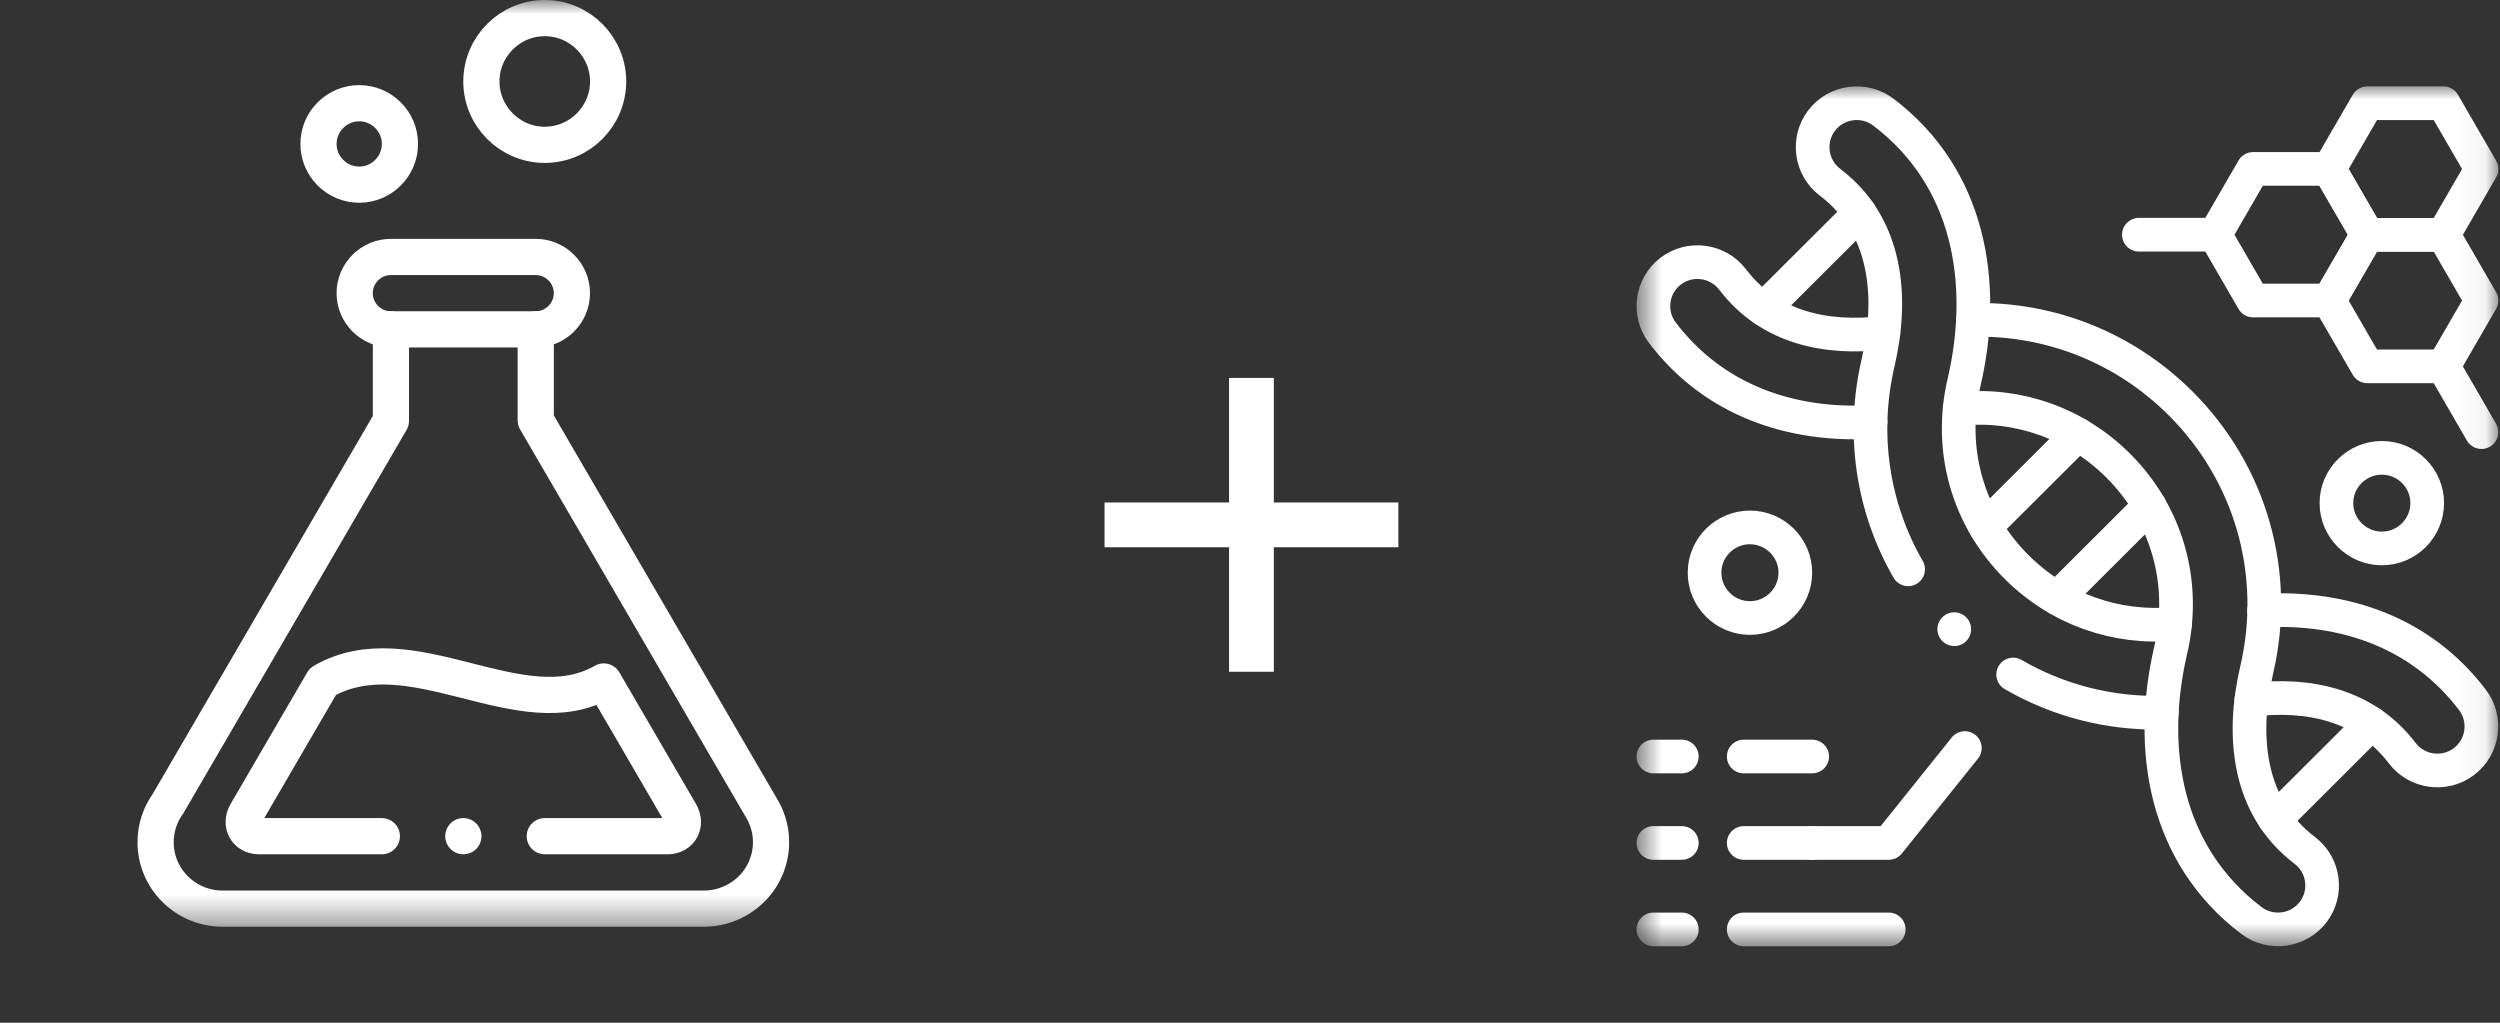
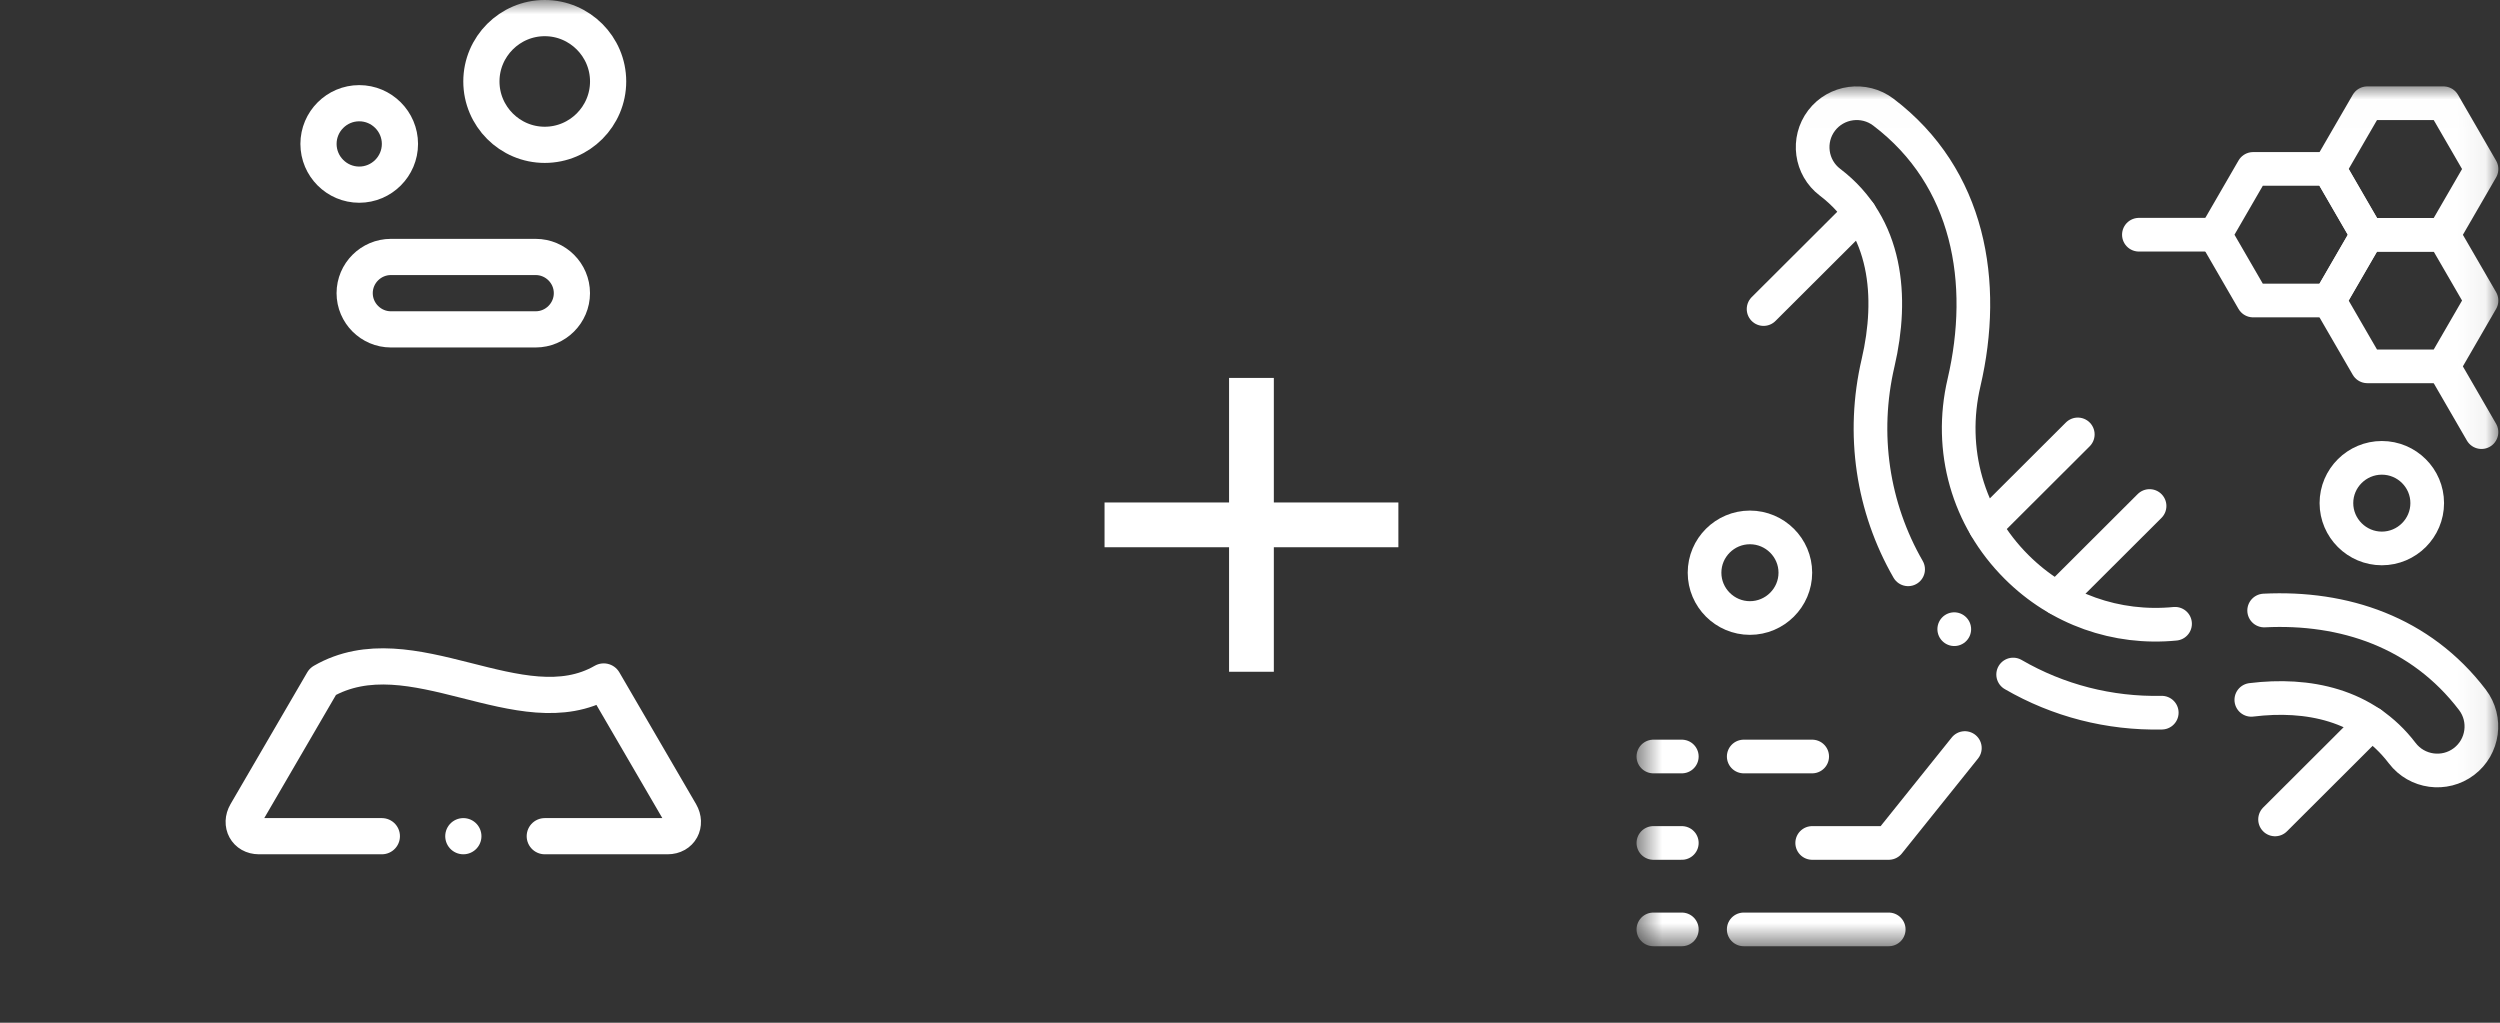
<svg xmlns="http://www.w3.org/2000/svg" width="88" height="36" viewBox="0 0 88 36" fill="none">
  <rect x="0" y="0" width="88" height="36" fill="#333333" stroke="none" />
  <path d="M49.223 17.687V19.263H44.839V23.646H43.263V19.263H38.88V17.687H43.263V13.303H44.839V17.687H49.223Z" fill="white" />
  <mask id="mask0_688_4625" style="mask-type:luminance" maskUnits="userSpaceOnUse" x="57" y="3" width="31" height="31">
    <path d="M57.609 3.007H87.942V33.34H57.609V3.007Z" fill="white" />
  </mask>
  <g mask="url(#mask0_688_4625)">
    <path d="M83.329 8.265H84.669H86.009L86.679 9.422L87.349 10.579L86.679 11.737L86.009 12.895H84.669H83.329L82.658 11.737L81.988 10.579L82.658 9.422L83.329 8.265Z" stroke="white" stroke-width="1.185" stroke-miterlimit="10" stroke-linecap="round" stroke-linejoin="round" />
    <path d="M83.329 3.634H84.669H86.009L86.679 4.792L87.349 5.95L86.679 7.108L86.009 8.266H84.669H83.329L82.658 7.108L81.988 5.95L82.658 4.792L83.329 3.634Z" stroke="white" stroke-width="1.185" stroke-miterlimit="10" stroke-linecap="round" stroke-linejoin="round" />
  </g>
  <path d="M79.309 5.946H80.647H81.988L82.658 7.104L83.328 8.262L82.658 9.42L81.988 10.576L80.647 10.578H79.309L78.639 9.42L77.969 8.262L78.639 7.104L79.309 5.946Z" stroke="white" stroke-width="1.185" stroke-miterlimit="10" stroke-linecap="round" stroke-linejoin="round" />
  <mask id="mask1_688_4625" style="mask-type:luminance" maskUnits="userSpaceOnUse" x="57" y="3" width="31" height="31">
    <path d="M57.609 3.007H87.942V33.34H57.609V3.007Z" fill="white" />
  </mask>
  <g mask="url(#mask1_688_4625)">
    <path d="M86.008 12.895L86.678 14.053L87.348 15.211" stroke="white" stroke-width="1.185" stroke-miterlimit="10" stroke-linecap="round" stroke-linejoin="round" />
  </g>
  <path d="M61.379 26.629H63.789" stroke="white" stroke-width="1.185" stroke-miterlimit="10" stroke-linecap="round" stroke-linejoin="round" />
  <mask id="mask2_688_4625" style="mask-type:luminance" maskUnits="userSpaceOnUse" x="57" y="3" width="31" height="31">
    <path d="M57.609 3.007H87.942V33.34H57.609V3.007Z" fill="white" />
  </mask>
  <g mask="url(#mask2_688_4625)">
    <path d="M58.199 26.629H59.2" stroke="white" stroke-width="1.185" stroke-miterlimit="10" stroke-linecap="round" stroke-linejoin="round" />
  </g>
  <path d="M69.163 26.331L66.483 29.672H63.789" stroke="white" stroke-width="1.185" stroke-miterlimit="10" stroke-linecap="round" stroke-linejoin="round" />
-   <path d="M61.379 29.672H63.789" stroke="white" stroke-width="1.185" stroke-miterlimit="10" stroke-linecap="round" stroke-linejoin="round" />
  <mask id="mask3_688_4625" style="mask-type:luminance" maskUnits="userSpaceOnUse" x="57" y="3" width="31" height="31">
    <path d="M57.609 3.007H87.942V33.34H57.609V3.007Z" fill="white" />
  </mask>
  <g mask="url(#mask3_688_4625)">
    <path d="M58.199 29.672H59.2" stroke="white" stroke-width="1.185" stroke-miterlimit="10" stroke-linecap="round" stroke-linejoin="round" />
    <path d="M58.199 32.715H59.2" stroke="white" stroke-width="1.185" stroke-miterlimit="10" stroke-linecap="round" stroke-linejoin="round" />
    <path d="M61.379 32.715H66.483" stroke="white" stroke-width="1.185" stroke-miterlimit="10" stroke-linecap="round" stroke-linejoin="round" />
    <path d="M83.841 19.305C84.721 19.305 85.438 18.587 85.438 17.709C85.438 16.831 84.721 16.116 83.841 16.116C82.961 16.116 82.242 16.831 82.242 17.709C82.242 18.587 82.961 19.305 83.841 19.305Z" stroke="white" stroke-width="1.185" stroke-miterlimit="10" stroke-linecap="round" stroke-linejoin="round" />
    <path d="M61.597 21.754C62.477 21.754 63.196 21.037 63.196 20.159C63.196 19.28 62.477 18.565 61.597 18.565C60.717 18.565 60 19.28 60 20.159C60 21.037 60.717 21.754 61.597 21.754Z" stroke="white" stroke-width="1.185" stroke-miterlimit="10" stroke-linecap="round" stroke-linejoin="round" />
    <path d="M75.289 8.262H76.629H77.969" stroke="white" stroke-width="1.185" stroke-miterlimit="10" stroke-linecap="round" stroke-linejoin="round" />
-     <path d="M68.982 14.391C71.039 14.188 73.064 14.897 74.561 16.39C76.28 18.106 76.96 20.52 76.411 22.879C75.59 26.395 76.215 30.099 79.248 32.4C79.928 32.916 80.905 32.784 81.424 32.104C81.941 31.425 81.809 30.45 81.127 29.934C79.107 28.399 78.898 25.88 79.436 23.581C80.228 20.182 79.236 16.673 76.756 14.198C74.784 12.231 72.156 11.202 69.451 11.261M66.298 11.713C64.308 11.956 62.291 11.549 60.987 9.837C60.469 9.158 59.492 9.026 58.81 9.542C58.13 10.058 57.998 11.033 58.515 11.712C60.34 14.108 63.047 14.997 65.845 14.858" stroke="white" stroke-width="1.185" stroke-miterlimit="10" stroke-linecap="round" stroke-linejoin="round" />
    <path d="M79.246 24.635C81.234 24.39 83.253 24.797 84.558 26.51C85.075 27.19 86.052 27.323 86.732 26.806C87.414 26.289 87.547 25.314 87.03 24.635C85.204 22.239 82.496 21.351 79.698 21.49M70.863 23.743C72.448 24.663 74.253 25.126 76.094 25.086M76.562 21.957C74.504 22.158 72.48 21.451 70.984 19.958C69.262 18.241 68.582 15.828 69.133 13.469C69.953 9.953 69.328 6.248 66.295 3.948C65.615 3.432 64.638 3.564 64.12 4.243C63.603 4.923 63.736 5.898 64.416 6.414C66.438 7.948 66.644 10.468 66.109 12.767C65.521 15.285 65.914 17.865 67.166 20.04" stroke="white" stroke-width="1.185" stroke-miterlimit="10" stroke-linecap="round" stroke-linejoin="round" />
    <path d="M69.887 18.535L73.138 15.291" stroke="white" stroke-width="1.185" stroke-miterlimit="10" stroke-linecap="round" stroke-linejoin="round" />
    <path d="M72.414 21.055L75.665 17.811" stroke="white" stroke-width="1.185" stroke-miterlimit="10" stroke-linecap="round" stroke-linejoin="round" />
    <path d="M62.078 10.879L65.464 7.501" stroke="white" stroke-width="1.185" stroke-miterlimit="10" stroke-linecap="round" stroke-linejoin="round" />
    <path d="M80.082 28.844L83.469 25.464" stroke="white" stroke-width="1.185" stroke-miterlimit="10" stroke-linecap="round" stroke-linejoin="round" />
    <path d="M68.791 22.148L68.789 22.146" stroke="white" stroke-width="1.185" stroke-miterlimit="10" stroke-linecap="round" stroke-linejoin="round" />
  </g>
  <mask id="mask4_688_4625" style="mask-type:luminance" maskUnits="userSpaceOnUse" x="0" y="0" width="33" height="33">
    <path d="M0 -0.001H32.622V32.621H0V-0.001Z" fill="white" />
  </mask>
  <g mask="url(#mask4_688_4625)">
    <path d="M13.759 9.045H18.856C19.557 9.045 20.131 9.618 20.131 10.319C20.131 11.02 19.557 11.594 18.856 11.594H13.759C13.058 11.594 12.484 11.02 12.484 10.319C12.484 9.618 13.058 9.045 13.759 9.045Z" stroke="white" stroke-width="1.274" stroke-miterlimit="22.926" stroke-linecap="round" stroke-linejoin="round" />
    <path d="M12.645 6.5C13.434 6.5 14.078 5.856 14.078 5.066C14.078 4.277 13.434 3.633 12.645 3.633C11.855 3.633 11.211 4.277 11.211 5.066C11.211 5.856 11.855 6.5 12.645 6.5Z" stroke="white" stroke-width="1.274" stroke-miterlimit="22.926" stroke-linecap="round" stroke-linejoin="round" />
    <path d="M19.175 5.098C20.404 5.098 21.406 4.096 21.406 2.867C21.406 1.639 20.404 0.637 19.175 0.637C17.947 0.637 16.945 1.639 16.945 2.867C16.945 4.096 17.947 5.098 19.175 5.098Z" stroke="white" stroke-width="1.274" stroke-miterlimit="22.926" stroke-linecap="round" stroke-linejoin="round" />
    <path d="M19.176 29.434H23.501C23.952 29.434 24.173 29.01 23.951 28.625C23.051 27.079 22.151 25.534 21.251 23.988C18.333 25.672 14.477 22.192 11.365 23.988L8.665 28.625C8.443 29.01 8.665 29.434 9.115 29.434H13.441" stroke="white" stroke-width="1.274" stroke-miterlimit="22.926" stroke-linecap="round" stroke-linejoin="round" />
-     <path d="M18.858 11.594V14.795L26.824 28.477C27.475 29.591 27.092 31.019 25.967 31.665C25.595 31.878 25.189 31.985 24.788 31.984H7.835C6.533 31.984 5.477 30.937 5.477 29.646C5.477 29.141 5.638 28.674 5.912 28.292L13.76 14.813V11.594" stroke="white" stroke-width="1.274" stroke-miterlimit="22.926" stroke-linecap="round" stroke-linejoin="round" />
    <path d="M16.309 29.434H16.31" stroke="white" stroke-width="1.274" stroke-miterlimit="2.613" stroke-linecap="round" stroke-linejoin="round" />
  </g>
</svg>